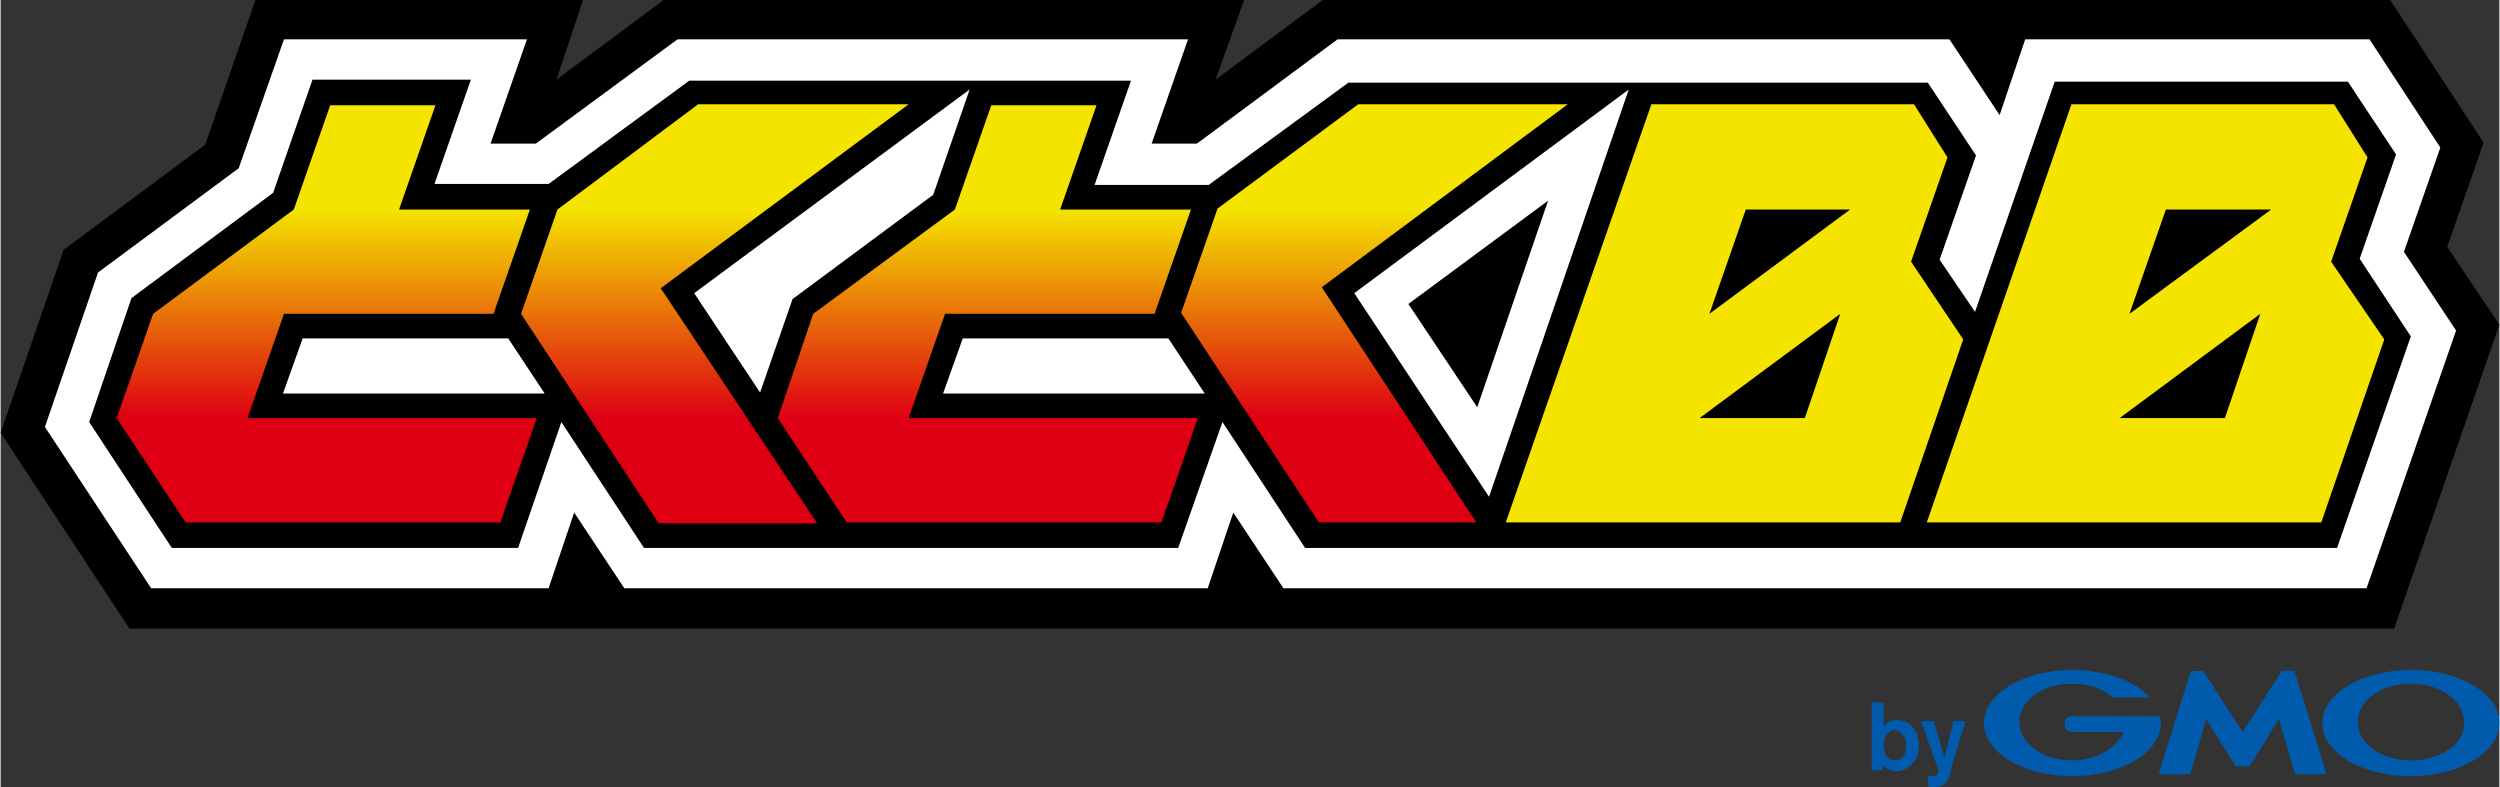
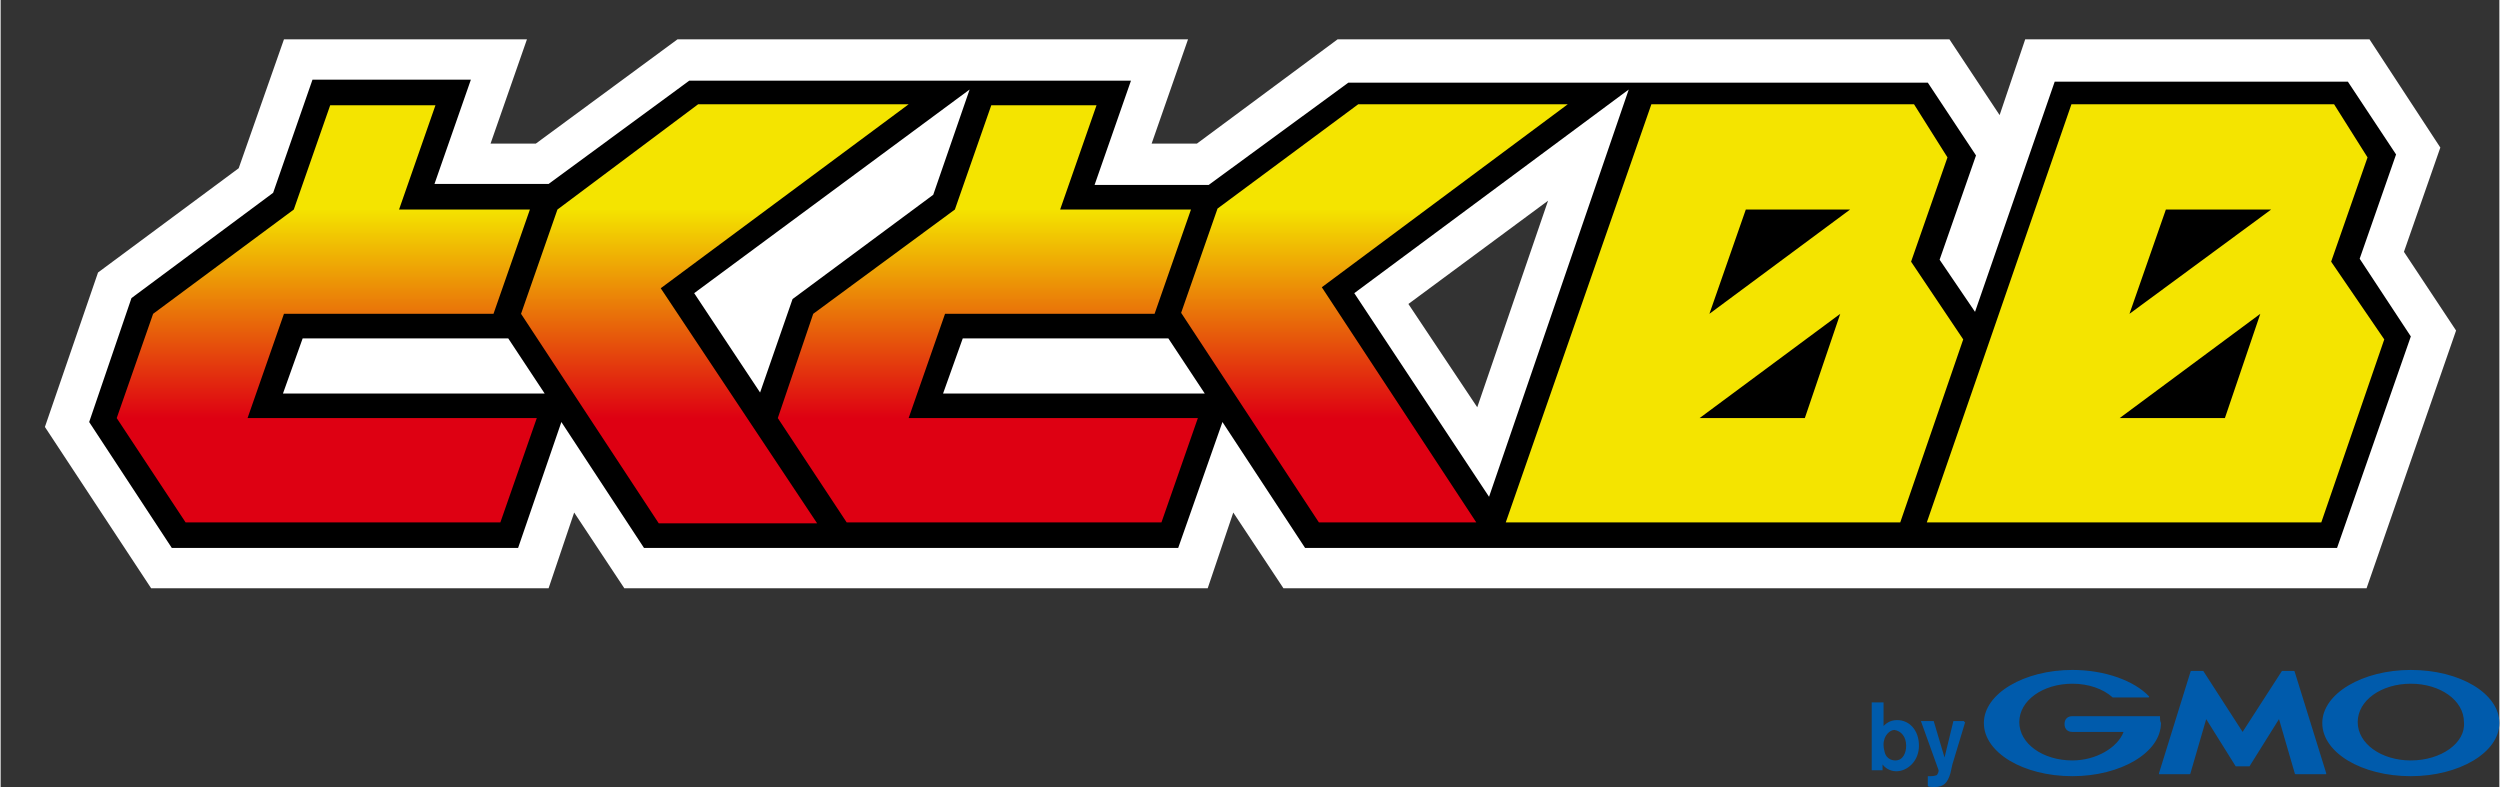
<svg xmlns="http://www.w3.org/2000/svg" height="787" width="2500" viewBox="0 0 254 80">
  <rect x="0" y="0" width="254" height="80" fill="#333333" stroke="none" />
  <linearGradient id="a" gradientTransform="matrix(1 0 0 -1 0 82)" gradientUnits="userSpaceOnUse" x1="85.566" x2="85.566" y1="28.857" y2="71.371">
    <stop offset=".25" stop-color="#de0012" />
    <stop offset=".75" stop-color="#f4e400" />
  </linearGradient>
  <path d="M193.7 75.8c0 .7-.3 1.5-1.1 1.5-.1 0-.9 0-1.1-.9 0-.1-.1-.3-.1-.7 0-1 .7-1.5 1.1-1.5.7.1 1.2.7 1.2 1.6zm-3.5-4.5v7h1.1v-.6c.2.3.7.7 1.4.7 1.1 0 2.3-1 2.3-2.6s-1-2.6-2.2-2.6c-.6 0-1 .2-1.4.6v-2.4h-1.2zm9.5 2.1l-1.3 4.3-.2.9c-.3 1-.7 1.4-1.6 1.4-.3 0-.6 0-.7-.1v-1h.3c.1 0 .3 0 .6-.1.1-.1.2-.3.2-.5l-1.8-5h1.3l1.1 3.7.9-3.7h1.1v.1zm28.1 4.5H228.6l3-4.8 1.6 5.5s0 .1.1.1h3.1v-.1l-3.2-10.3s0-.1-.1-.1H231.9l-4 6.2-4-6.2H222.7s-.1 0-.1.1l-3.2 10.3v.1h3.1s.1 0 .1-.1l1.6-5.5 3 4.8h.1zm-8.3-5.1h-8.9c-.5 0-.8.3-.8.8s.3.8.8.8h5.2c-.6 1.6-2.8 2.9-5.2 2.9-3 0-5.4-1.7-5.4-3.9s2.4-3.9 5.4-3.9c1.6 0 3.1.5 4.1 1.4h3.6s.1 0 .1-.1c-1.5-1.6-4.5-2.7-7.8-2.7-4.9 0-9 2.4-9 5.4s4 5.4 9 5.4c4.9 0 9-2.4 9-5.4-.1-.2-.1-.5-.1-.7zm25.5-4.7c-4.9 0-9 2.4-9 5.4s4 5.4 9 5.4c4.9 0 9-2.4 9-5.4s-4-5.4-9-5.4zm0 9.2c-3 0-5.4-1.7-5.4-3.9s2.4-3.9 5.4-3.9 5.4 1.7 5.4 3.9c.2 2.1-2.3 3.9-5.4 3.9z" fill="#005bac" />
-   <path d="M248.7 25.1l3.7-10.6L242.9 0H134.4l-10.9 8.1 2.9-8.1h-59L56.5 8.1 59.2 0H25.9l-5.1 14.7L6.4 25.4 0 44l13.1 19.9h230.2L254 33z" />
  <path d="M130.4 59.8l-5.1-7.7-2.6 7.7H63.4l-5.1-7.7-2.6 7.7H15.3L4.5 43.4l5.4-15.7 14.3-10.6L28.8 4h24.7l-3.7 10.6h4.6L68.8 4h51.9L117 14.6h4.6L135.9 4h62.2l5.1 7.7 2.6-7.7h35l7.2 11-3.7 10.6 5.3 8-9.1 26.2zm19.7-18.4l7.2-21-14.2 10.5z" fill="#fff" />
  <path d="M239.8 26.3l3.7-10.6-4.9-7.4h-29.8l-8.1 23.4-3.6-5.3 3.7-10.6-4.9-7.4H137l-14.2 10.4h-11.6l3.7-10.6H70L55.7 18.7H44.1l3.7-10.6H31.7l-4 11.5-14.4 10.7L9 42.9l8.4 12.8h35.2L57 42.9l8.4 12.8h54.3l4.5-12.8 8.4 12.8h104.9l7.5-21.5zM28.7 40l2-5.6h20.9l3.7 5.6zm67.1 0l2-5.6h20.9l3.7 5.6zm55.5 10.5l-13.7-20.7 27.9-20.7zM94.8 19.8L80.5 30.4l-3.3 9.5-6.7-10.1 28-20.7z" />
  <path d="M194.2 26.6l3.7-10.6-3.4-5.4h-26.7L153 53.1h40.1l6.4-18.6zm-10.8 15.9h-10.7L187 31.9zm-9.7-10.6l3.7-10.6H188zm63.2-5.3l3.7-10.6-3.4-5.4h-26.7l-14.7 42.5h40.1l6.4-18.6zm-10.8 15.9h-10.7l14.3-10.6zm-9.7-10.6l3.7-10.6h10.7z" fill="#f4e400" />
  <path d="M25.1 42.5h29.4l-3.7 10.6h-32l-7-10.6 3.7-10.6 14.3-10.6 3.7-10.6h10.7l-3.7 10.6h13.3l-3.7 10.6H28.8zM96 31.9h21.3l3.7-10.6h-13.3l3.7-10.6h-10.7L97 21.3 82.6 31.9 79 42.5l7 10.6h32l3.7-10.6H92.3zm-3.7-21.3H70.9L56.6 21.3l-3.7 10.6 14 21.3H83L67.1 29.3zm67 0H138l-14.3 10.6-3.7 10.6 14 21.3h16l-15.7-23.9z" fill="url(#a)" />
</svg>